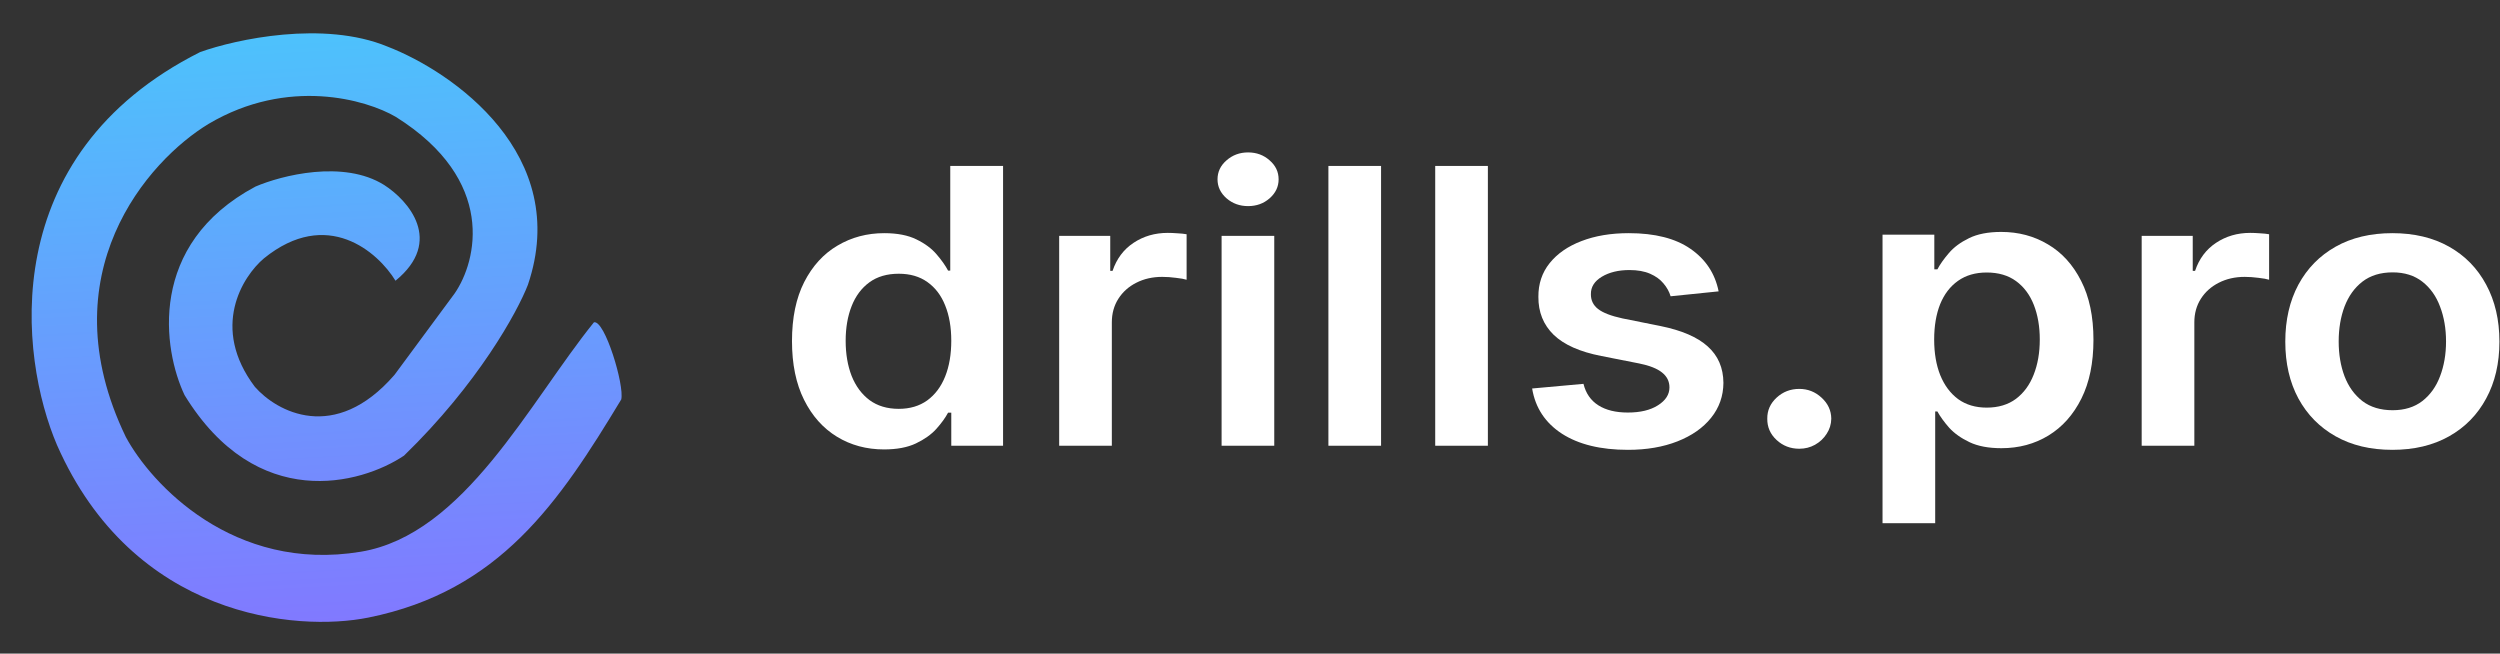
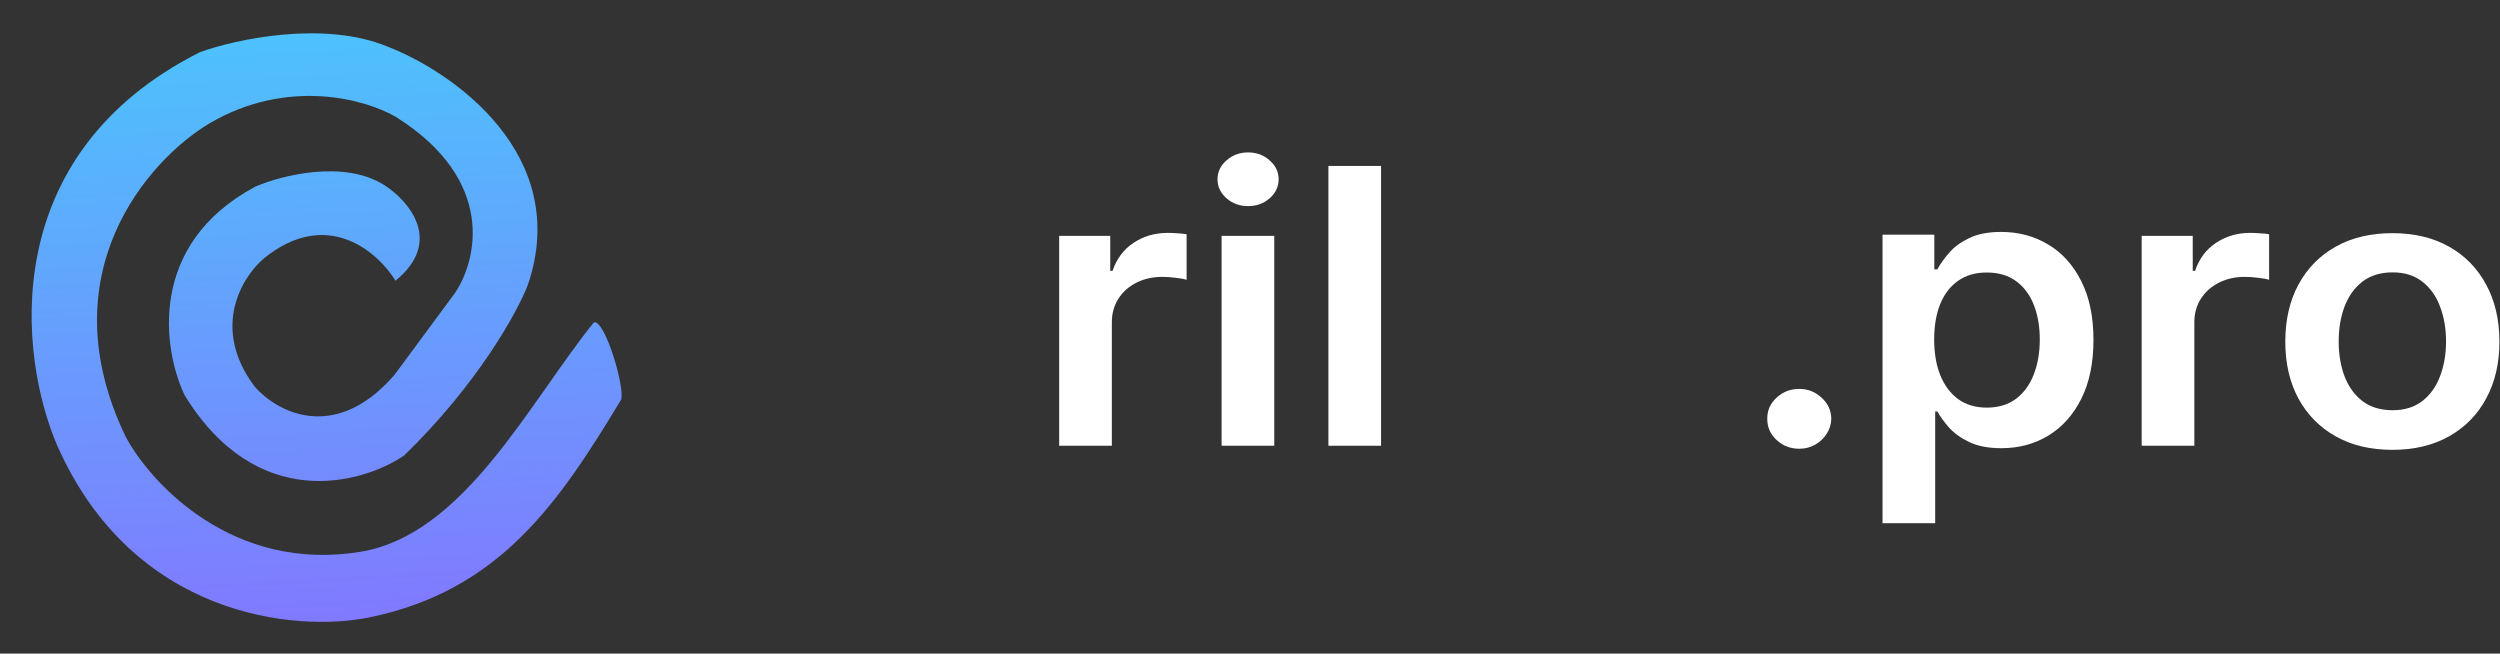
<svg xmlns="http://www.w3.org/2000/svg" width="830" height="217" viewBox="0 0 830 217" fill="none">
  <rect x="0" y="0" width="830" height="217" fill="#333333" stroke="none" />
  <path d="M794.263 149.346C787.018 149.346 780.74 147.849 775.428 144.855C770.115 141.862 765.994 137.674 763.064 132.291C760.166 126.909 758.717 120.619 758.717 113.423C758.717 106.226 760.166 99.921 763.064 94.508C765.994 89.096 770.115 84.893 775.428 81.899C780.74 78.906 787.018 77.409 794.263 77.409C801.507 77.409 807.785 78.906 813.098 81.899C818.41 84.893 822.516 89.096 825.413 94.508C828.343 99.921 829.808 106.226 829.808 113.423C829.808 120.619 828.343 126.909 825.413 132.291C822.516 137.674 818.41 141.862 813.098 144.855C807.785 147.849 801.507 149.346 794.263 149.346ZM794.359 136.192C798.287 136.192 801.571 135.179 804.212 133.153C806.852 131.097 808.816 128.345 810.104 124.898C811.424 121.451 812.084 117.611 812.084 113.377C812.084 109.114 811.424 105.258 810.104 101.811C808.816 98.334 806.852 95.567 804.212 93.511C801.571 91.454 798.287 90.426 794.359 90.426C790.335 90.426 786.986 91.454 784.314 93.511C781.674 95.567 779.694 98.334 778.374 101.811C777.086 105.258 776.442 109.114 776.442 113.377C776.442 117.611 777.086 121.451 778.374 124.898C779.694 128.345 781.674 131.097 784.314 133.153C786.986 135.179 790.335 136.192 794.359 136.192Z" fill="white" />
  <path d="M711.038 147.985V78.316H727.989V89.928H728.762C730.114 85.906 732.432 82.807 735.717 80.629C739.033 78.422 742.816 77.318 747.066 77.318C748.032 77.318 749.111 77.364 750.302 77.454C751.525 77.515 752.539 77.621 753.344 77.772V92.876C752.604 92.634 751.429 92.422 749.819 92.241C748.241 92.029 746.712 91.924 745.231 91.924C742.043 91.924 739.178 92.574 736.634 93.874C734.123 95.144 732.143 96.913 730.694 99.181C729.245 101.449 728.521 104.064 728.521 107.028V147.985H711.038Z" fill="white" />
  <path d="M625 173.702V77.907H642.193V89.428H643.207C644.109 87.735 645.381 85.935 647.023 84.03C648.665 82.095 650.886 80.447 653.688 79.086C656.489 77.695 660.063 77 664.409 77C670.14 77 675.308 78.376 679.912 81.127C684.548 83.849 688.219 87.886 690.923 93.238C693.66 98.56 695.028 105.091 695.028 112.832C695.028 120.483 693.692 126.984 691.02 132.336C688.348 137.688 684.709 141.771 680.105 144.583C675.501 147.395 670.285 148.801 664.457 148.801C660.207 148.801 656.682 148.136 653.881 146.805C651.08 145.475 648.826 143.872 647.119 141.997C645.445 140.092 644.141 138.293 643.207 136.6H642.483V173.702H625ZM642.145 112.742C642.145 117.247 642.821 121.193 644.173 124.58C645.558 127.967 647.538 130.613 650.114 132.518C652.722 134.392 655.877 135.33 659.58 135.33C663.443 135.33 666.679 134.362 669.287 132.427C671.895 130.461 673.859 127.785 675.179 124.399C676.531 120.982 677.207 117.096 677.207 112.742C677.207 108.418 676.547 104.577 675.227 101.221C673.907 97.865 671.943 95.234 669.335 93.329C666.727 91.424 663.475 90.471 659.58 90.471C655.845 90.471 652.673 91.394 650.065 93.238C647.457 95.082 645.477 97.668 644.125 100.994C642.805 104.32 642.145 108.236 642.145 112.742Z" fill="white" />
  <path d="M597.362 148.983C594.432 148.983 591.921 148.015 589.828 146.08C587.735 144.145 586.705 141.786 586.737 139.004C586.705 136.283 587.735 133.954 589.828 132.019C591.921 130.084 594.432 129.116 597.362 129.116C600.196 129.116 602.659 130.084 604.752 132.019C606.877 133.954 607.955 136.283 607.987 139.004C607.955 140.849 607.44 142.527 606.442 144.039C605.476 145.551 604.188 146.76 602.578 147.667C601.001 148.544 599.262 148.983 597.362 148.983Z" fill="white" />
-   <path d="M570.583 96.731L554.645 98.364C554.194 96.852 553.405 95.431 552.279 94.1C551.184 92.77 549.703 91.696 547.835 90.88C545.968 90.063 543.682 89.655 540.977 89.655C537.339 89.655 534.28 90.396 531.801 91.878C529.354 93.359 528.147 95.28 528.179 97.638C528.147 99.664 528.936 101.312 530.546 102.582C532.188 103.852 534.892 104.895 538.659 105.712L551.313 108.252C558.332 109.673 563.547 111.926 566.96 115.01C570.405 118.094 572.144 122.131 572.176 127.121C572.144 131.505 570.776 135.376 568.071 138.732C565.399 142.058 561.68 144.659 556.915 146.534C552.15 148.408 546.676 149.346 540.494 149.346C531.415 149.346 524.106 147.562 518.568 143.994C513.03 140.395 509.73 135.391 508.668 128.98L525.716 127.438C526.489 130.583 528.131 132.957 530.642 134.559C533.154 136.162 536.422 136.963 540.446 136.963C544.6 136.963 547.932 136.162 550.443 134.559C552.987 132.957 554.259 130.976 554.259 128.617C554.259 126.622 553.438 124.974 551.796 123.673C550.186 122.373 547.674 121.375 544.261 120.68L531.608 118.185C524.493 116.794 519.228 114.451 515.815 111.155C512.403 107.828 510.712 103.625 510.744 98.545C510.712 94.251 511.952 90.532 514.463 87.387C517.007 84.212 520.532 81.763 525.04 80.039C529.58 78.286 534.812 77.409 540.736 77.409C549.429 77.409 556.271 79.147 561.261 82.625C566.284 86.102 569.391 90.804 570.583 96.731Z" fill="white" />
-   <path d="M493.974 55.093V147.985H476.491V55.093H493.974Z" fill="white" />
  <path d="M458.513 55.093V147.985H441.03V55.093H458.513Z" fill="white" />
  <path d="M405.569 147.985V78.316H423.052V147.985H405.569ZM414.359 68.428C411.59 68.428 409.207 67.566 407.211 65.843C405.215 64.089 404.217 61.987 404.217 59.538C404.217 57.058 405.215 54.957 407.211 53.233C409.207 51.479 411.59 50.602 414.359 50.602C417.16 50.602 419.543 51.479 421.507 53.233C423.503 54.957 424.501 57.058 424.501 59.538C424.501 61.987 423.503 64.089 421.507 65.843C419.543 67.566 417.16 68.428 414.359 68.428Z" fill="white" />
  <path d="M351.647 147.985V78.316H368.599V89.928H369.371C370.724 85.906 373.042 82.807 376.326 80.629C379.642 78.422 383.425 77.318 387.675 77.318C388.641 77.318 389.72 77.364 390.911 77.454C392.135 77.515 393.149 77.621 393.954 77.772V92.876C393.213 92.634 392.038 92.422 390.428 92.241C388.851 92.029 387.321 91.924 385.84 91.924C382.653 91.924 379.787 92.574 377.244 93.874C374.732 95.144 372.752 96.913 371.303 99.181C369.854 101.449 369.13 104.064 369.13 107.028V147.985H351.647Z" fill="white" />
-   <path d="M293.511 149.21C287.684 149.21 282.468 147.804 277.864 144.991C273.26 142.179 269.621 138.097 266.949 132.745C264.277 127.393 262.94 120.891 262.94 113.241C262.94 105.5 264.293 98.969 266.997 93.647C269.734 88.294 273.421 84.258 278.057 81.536C282.693 78.784 287.861 77.409 293.56 77.409C297.906 77.409 301.48 78.104 304.281 79.495C307.082 80.856 309.304 82.504 310.946 84.439C312.588 86.344 313.86 88.143 314.761 89.837H315.486V55.093H333.017V147.985H315.824V137.008H314.761C313.86 138.702 312.556 140.501 310.85 142.406C309.143 144.281 306.889 145.883 304.088 147.214C301.287 148.544 297.761 149.21 293.511 149.21ZM298.389 135.738C302.092 135.738 305.247 134.801 307.855 132.926C310.463 131.021 312.443 128.375 313.796 124.989C315.148 121.602 315.824 117.656 315.824 113.15C315.824 108.645 315.148 104.729 313.796 101.403C312.475 98.077 310.511 95.491 307.903 93.647C305.328 91.802 302.156 90.88 298.389 90.88C294.493 90.88 291.242 91.832 288.634 93.737C286.026 95.642 284.062 98.273 282.742 101.63C281.421 104.986 280.761 108.826 280.761 113.15C280.761 117.505 281.421 121.39 282.742 124.807C284.094 128.194 286.074 130.87 288.682 132.836C291.322 134.771 294.558 135.738 298.389 135.738Z" fill="white" />
  <path d="M87.632 85.774C108.585 68.799 125.477 83.654 131.304 93.203C147.469 80.016 135.537 66.522 127.551 61.424C114.064 52.947 93.442 58.236 84.817 61.94C48.821 81.151 54.124 116.104 61.275 131.179C85.222 170.24 119.826 160.85 134.135 151.272C158.707 127.425 171.794 103.525 175.266 94.556C189.899 51.342 150.299 23.83 128.669 15.476C107.494 6.699 78.368 13.025 66.452 17.285C-1.604 51.504 6.412 118.526 18.928 147.76C44.238 205.188 98.427 209.864 122.358 205.024C165.931 196.211 185.615 166.78 206.251 132.624C207.378 127.96 200.767 106.084 197.184 107.011C175.661 133.659 154.152 177.478 119.778 183.176C77.508 190.182 50.159 160.686 41.769 145.063C15.642 90.954 49.215 53.222 69.267 41.12C95.62 25.521 121.686 33.083 131.426 38.813C164.922 59.83 158.389 86.648 150.936 97.43L130.968 124.458C111.115 147.345 91.793 136.637 84.613 128.423C69.812 108.823 80.458 91.824 87.632 85.774Z" fill="url(#paint0_linear_27_760)" />
  <defs>
    <linearGradient id="paint0_linear_27_760" x1="105.196" y1="10.215" x2="116.268" y2="206.269" gradientUnits="userSpaceOnUse">
      <stop stop-color="#4DC2FC" />
      <stop offset="1" stop-color="#8179FF" />
    </linearGradient>
  </defs>
</svg>